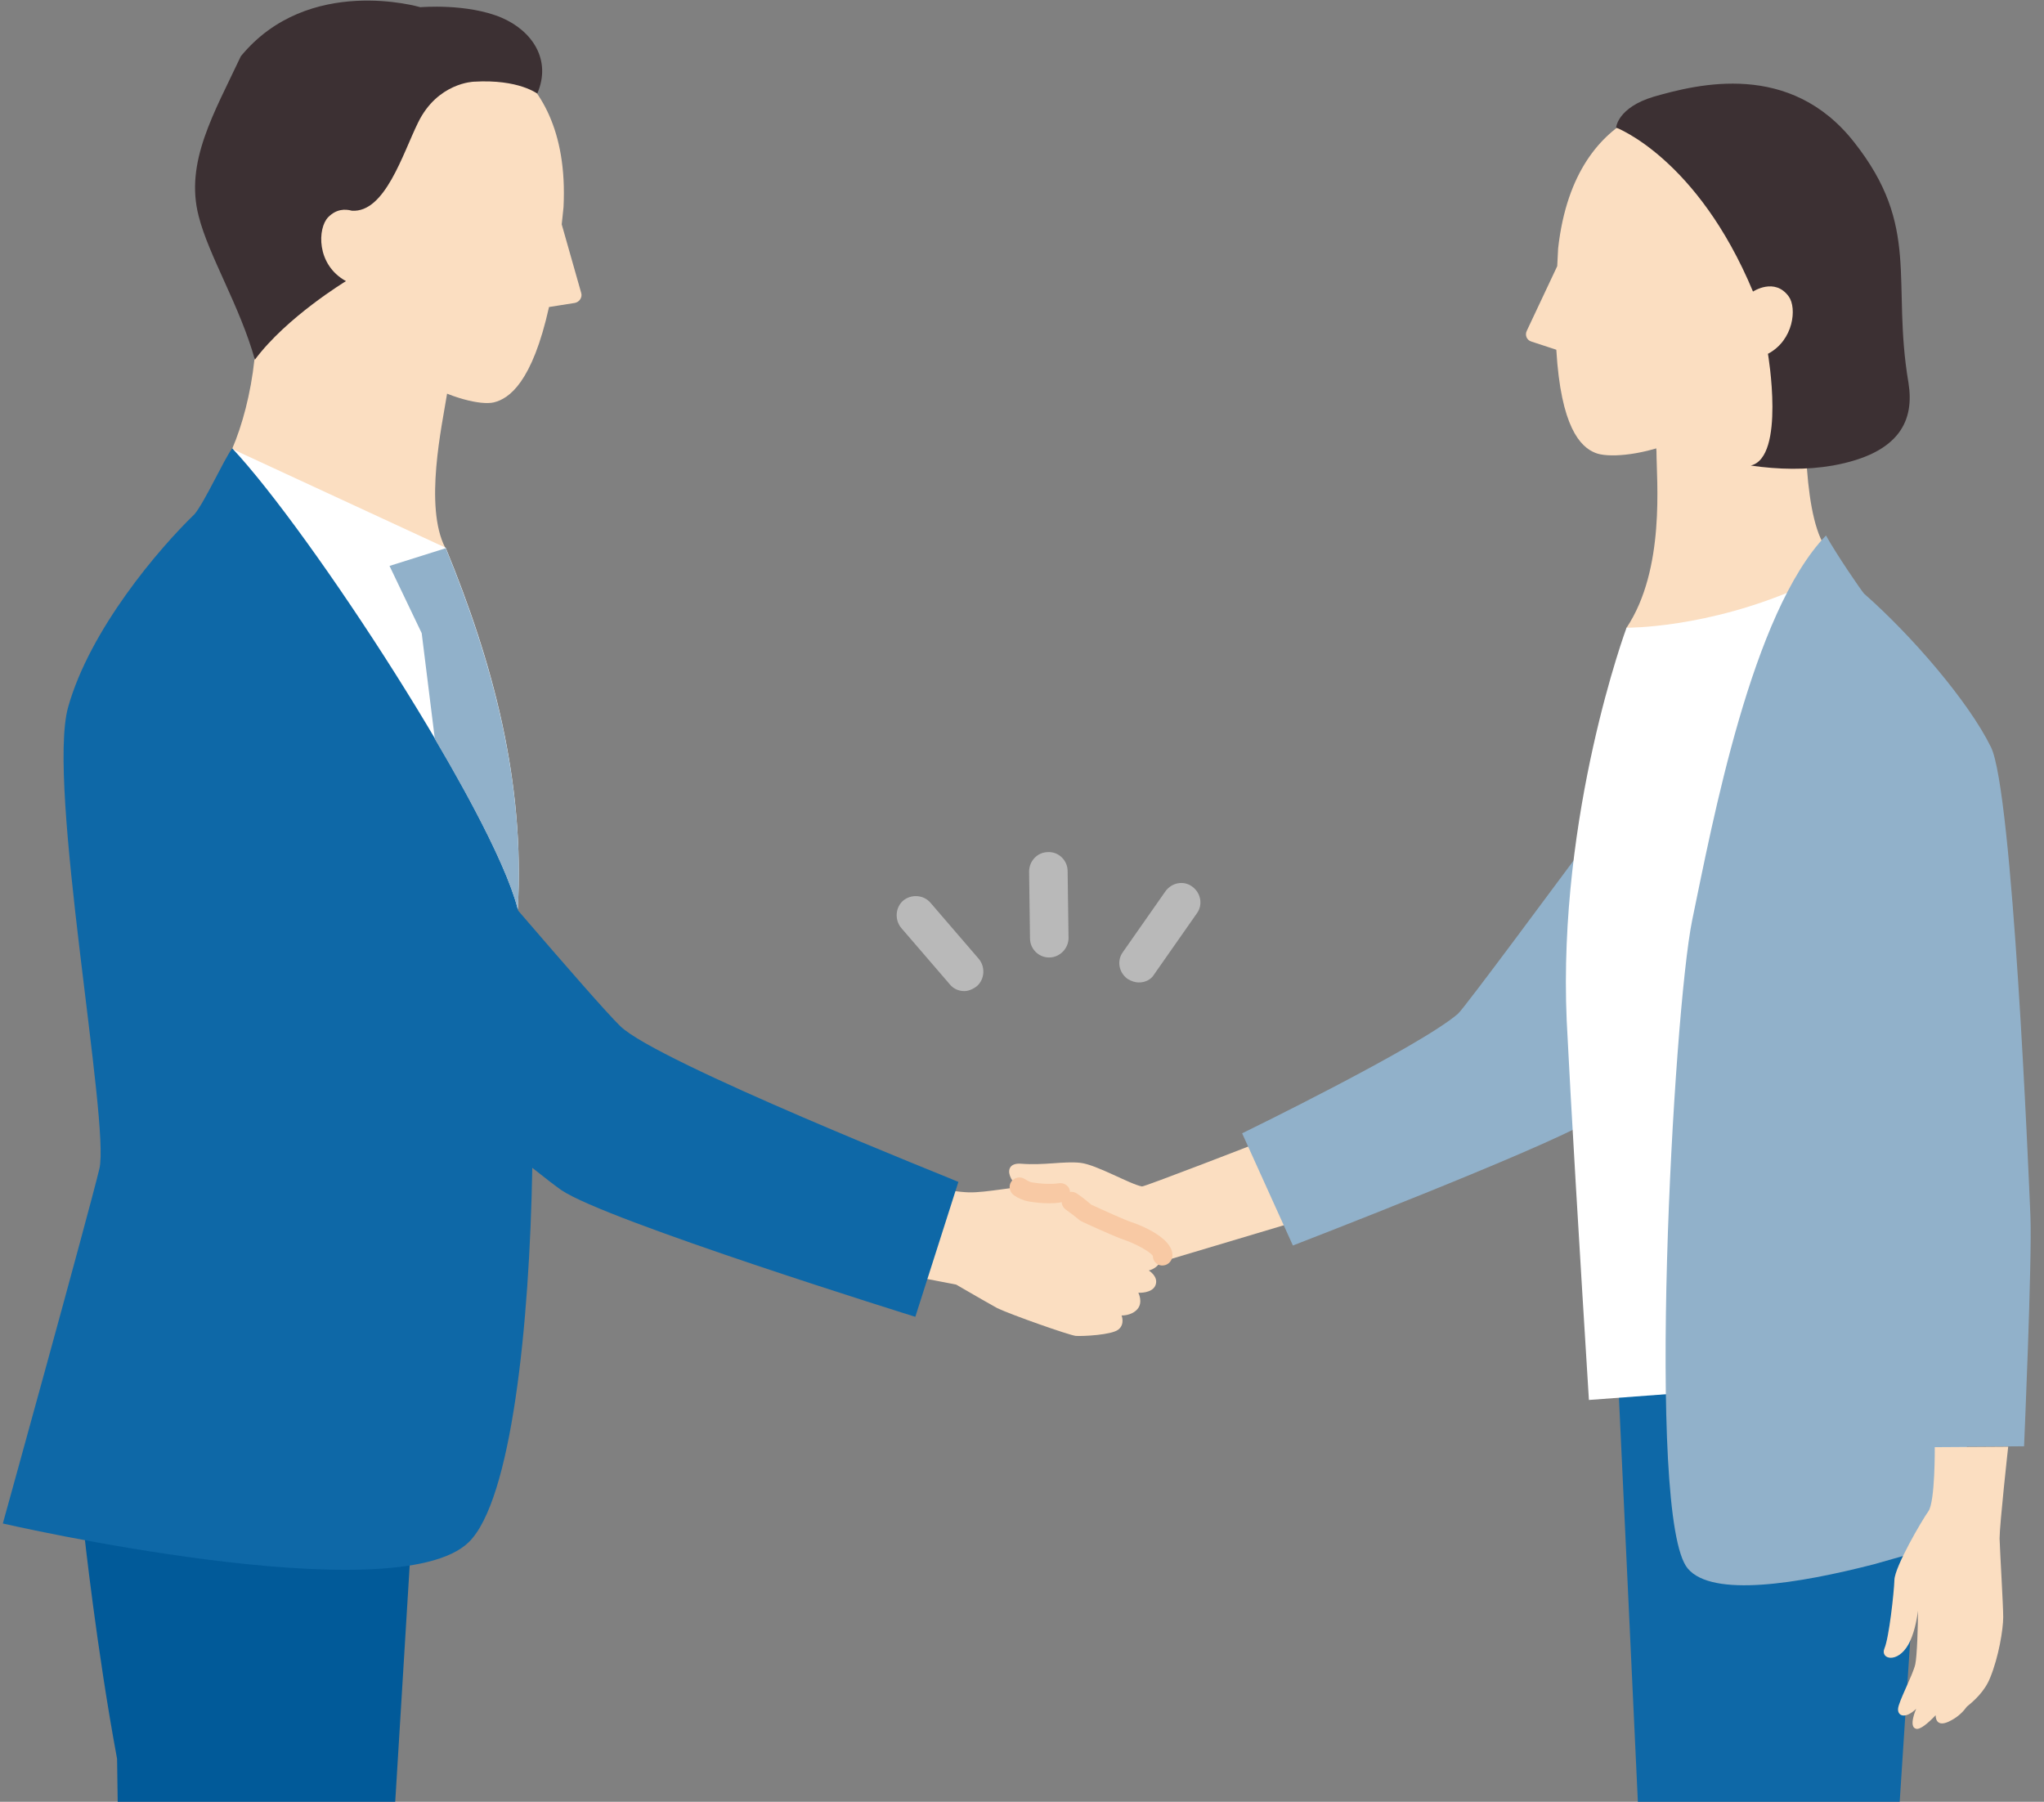
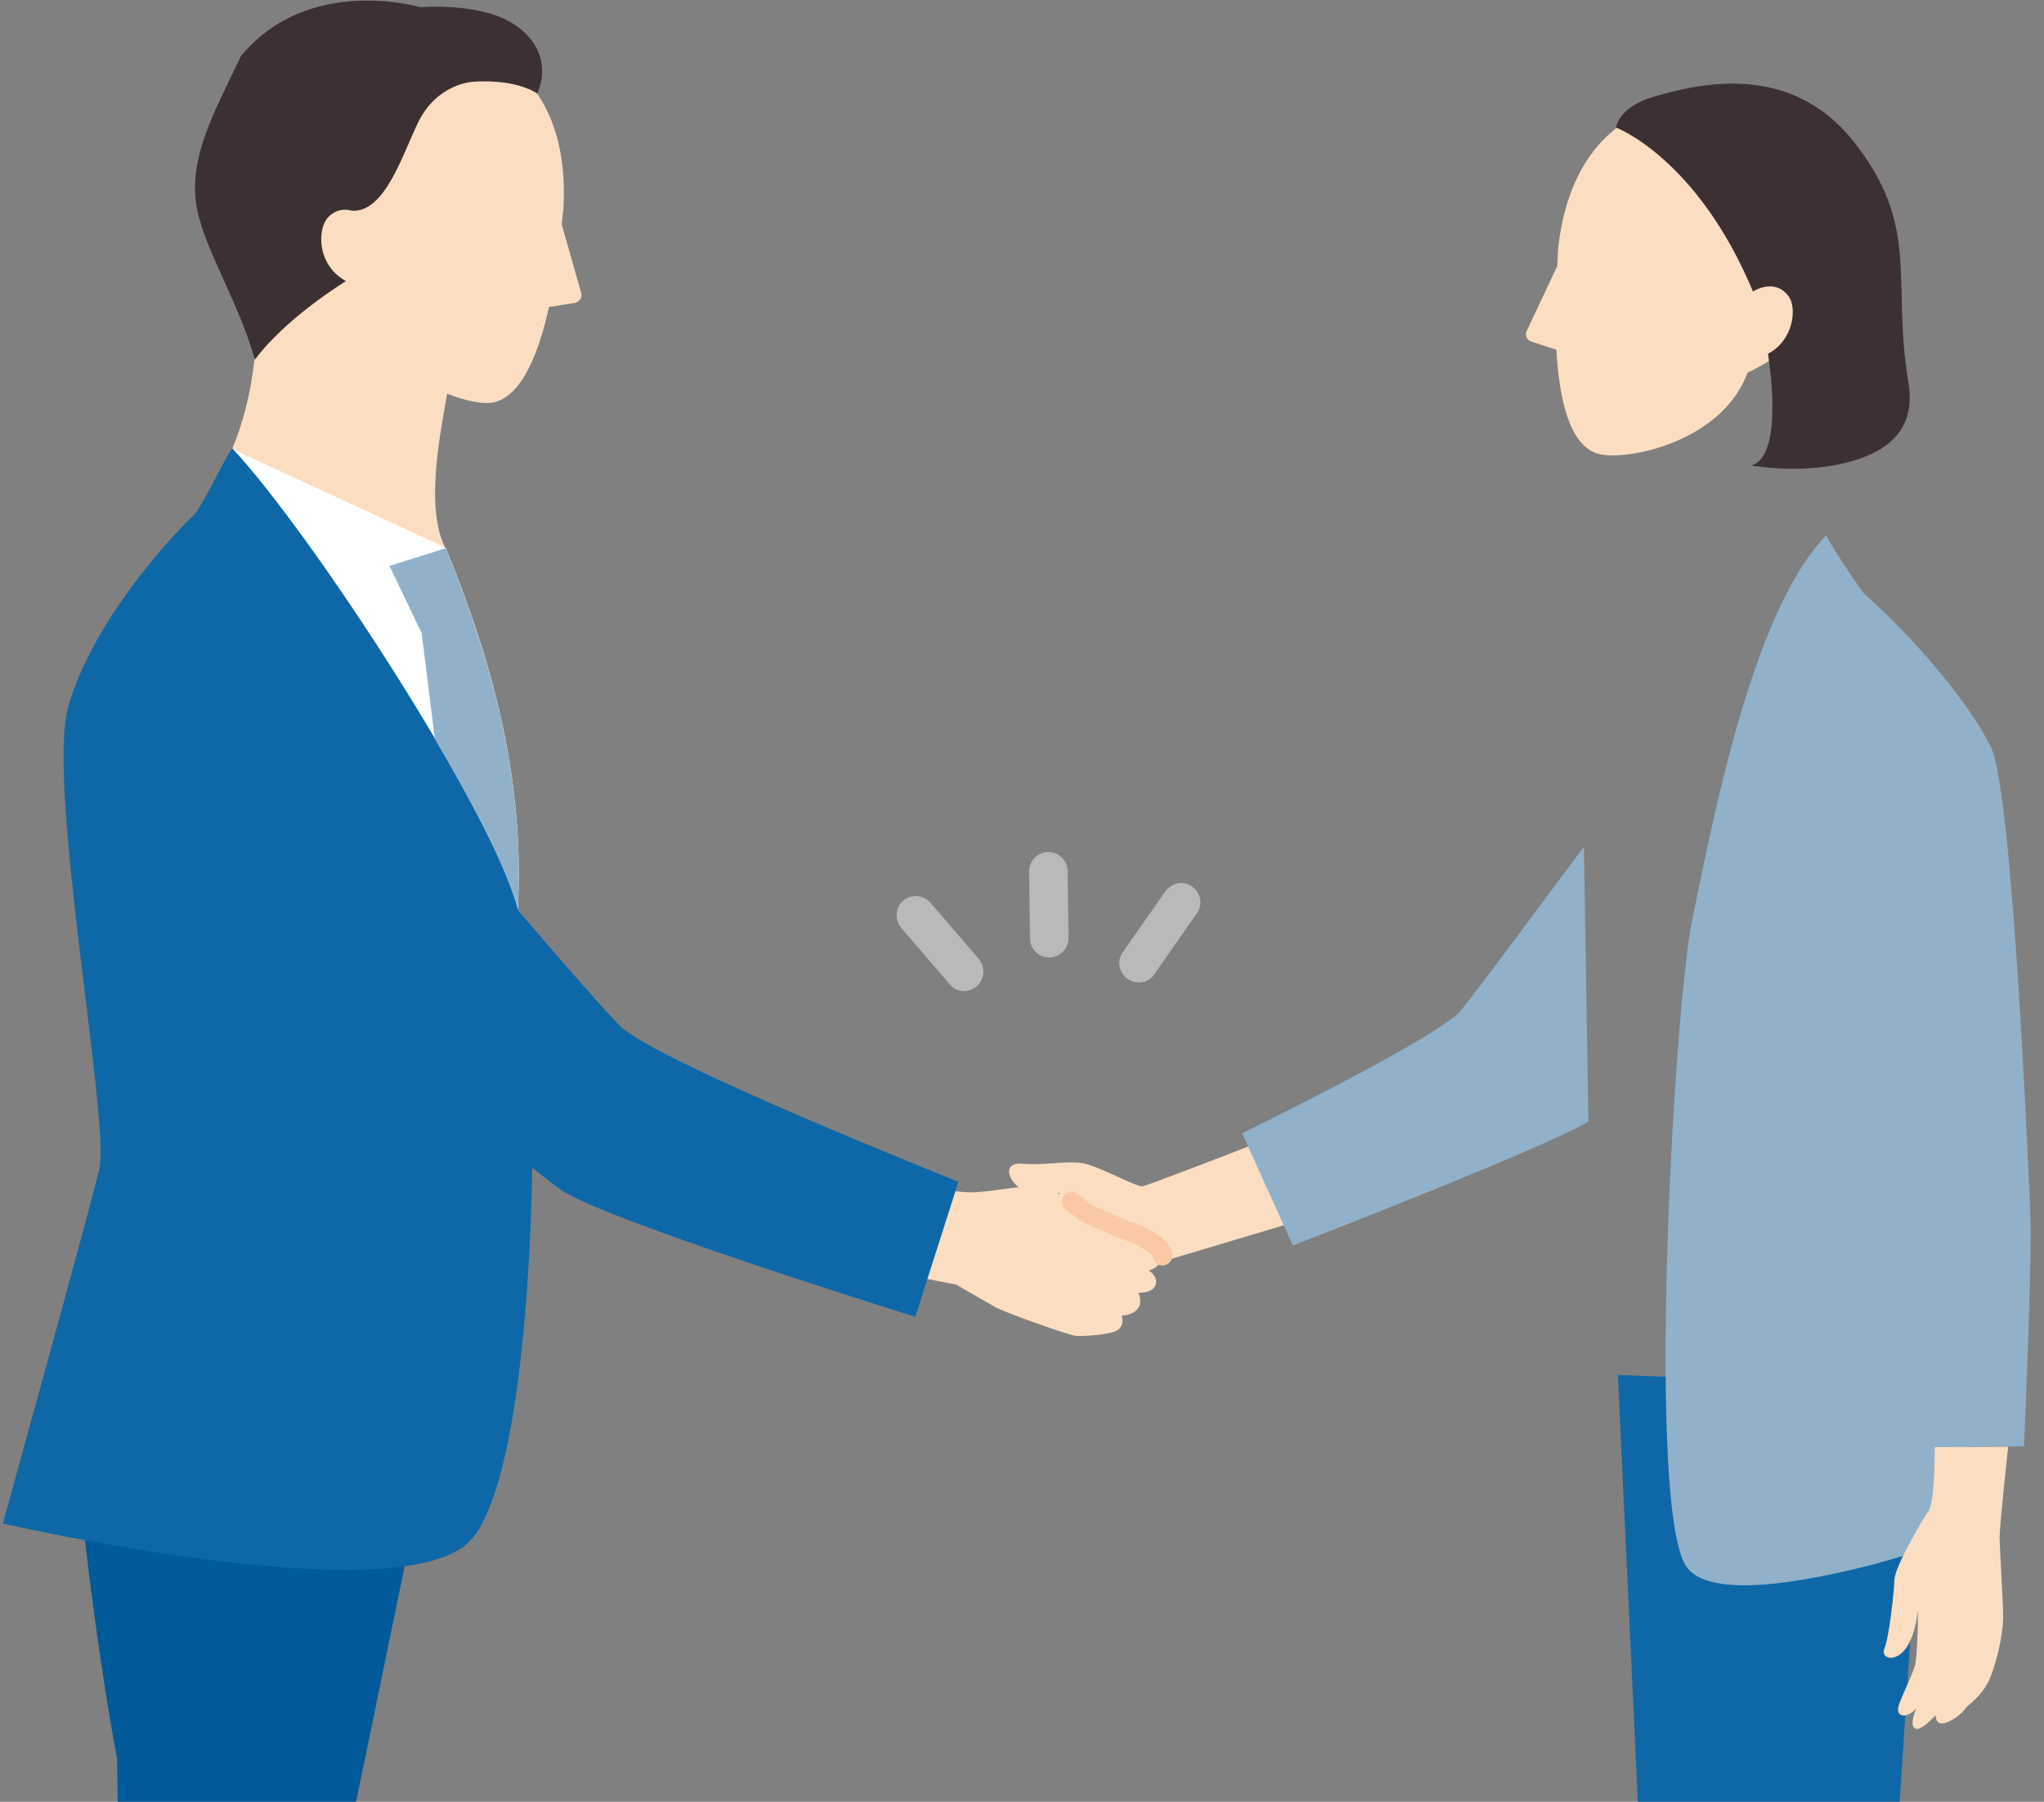
<svg xmlns="http://www.w3.org/2000/svg" width="270" height="238" viewBox="0 0 270 238" fill="none">
  <rect x="0" y="0" width="270" height="238" fill="#808080" stroke="none" />
  <g clip-path="url(#clip0_3_3404)">
    <path d="M166.594 150.781C165.875 151.081 151.145 156.782 150.846 156.722C149.229 156.422 144.858 153.841 142.702 153.601C140.547 153.361 137.912 153.961 134.918 153.721C131.984 153.481 133.481 157.022 135.996 157.442C138.511 157.862 140.008 157.562 140.008 157.562L131.984 166.262L144.02 173.703L152.403 166.982L171.683 161.222L166.594 150.781Z" fill="#FBDEC1" />
    <path d="M209.825 148.142C203.717 151.802 170.784 164.523 170.784 164.523L164.078 149.702C164.078 149.702 187.49 138.301 192.58 133.921C193.478 133.141 206.831 115.02 209.226 111.84L209.825 148.142Z" fill="#91B1CA" />
    <path d="M253.35 200.946L242.273 371.176C232.752 373.696 222.573 370.756 222.573 370.756L213.711 181.625L252.931 183.125L253.35 200.946Z" fill="#0E68A7" />
-     <path d="M214.859 82.919C220.009 75.178 218.811 63.478 218.811 59.637L217.853 46.977L237.433 45.477L238.691 61.977C239.05 66.718 239.888 71.098 241.625 72.898L239.469 82.619L217.015 94.919L214.859 82.919Z" fill="#FBDEC1" />
    <path d="M230.848 49.198C227.375 58.739 213.903 61.139 210.729 59.819C208.753 59.039 206.179 56.399 205.58 46.198L202.287 45.118C201.688 44.938 201.388 44.278 201.688 43.678L205.7 35.157C205.759 34.377 205.759 33.657 205.819 32.817C208.095 12.476 223.962 13.376 223.962 13.376C223.962 13.376 238.033 12.536 241.985 27.117C246.237 42.958 230.848 49.198 230.848 49.198Z" fill="#FBDEC1" />
-     <path d="M227.61 183.604L209.886 184.925C208.629 164.763 207.491 145.742 206.952 134.822C205.755 107.4 214.856 82.918 214.856 82.918C214.856 82.918 225.455 83.038 237.789 77.578L227.61 183.604Z" fill="white" />
    <path d="M262.996 98.696C260.062 92.696 252.518 83.935 246.23 78.415C245.811 77.935 242.638 73.314 241.201 70.734C231.381 80.935 226.231 108.537 223.537 121.497C221.022 133.738 217.369 200.582 222.938 207.182C226.171 211.083 237.668 209.163 247.488 206.642L260.182 203.042L259.823 191.102L267.367 191.042C267.367 191.042 268.445 166.38 268.206 160.62C267.966 154.919 265.87 104.516 262.996 98.696Z" fill="#91B1CA" />
    <path d="M265.271 191.102L255.571 191.162C255.571 191.162 255.631 198.362 254.732 199.622C253.834 200.882 250.302 206.942 250.242 208.683C250.182 210.423 249.523 216.363 248.924 217.743C248.326 219.183 250.661 219.783 252.098 217.203C252.816 215.883 253.176 214.143 253.355 212.763C253.355 214.683 253.236 218.763 252.996 219.843C252.697 221.223 250.781 224.764 250.721 225.724C250.661 226.684 251.679 227.104 253.116 225.724C253.116 225.724 252.038 228.124 253.116 228.364C253.655 228.484 254.673 227.644 255.691 226.564C255.691 226.564 255.571 228.484 257.786 227.224C258.684 226.744 259.343 226.084 259.822 225.424C260.72 224.704 262.157 223.444 262.876 221.643C264.013 218.883 264.612 215.223 264.612 213.603C264.612 211.983 264.193 205.202 264.133 203.222C264.133 201.362 265.271 191.102 265.271 191.102Z" fill="#FBDEC1" />
    <path d="M213.477 16.854C213.477 16.854 224.195 20.874 231.56 38.515C231.56 38.515 234.434 36.595 236.29 39.175C237.368 40.675 236.949 44.935 233.536 46.735C233.536 46.735 235.871 60.416 231.26 61.496C234.973 62.036 238.625 62.096 242.098 61.496C251.08 59.876 252.876 55.436 252.098 50.575C249.822 37.135 253.774 29.994 244.912 18.774C236.47 8.033 224.314 11.093 218.446 12.773C213.656 14.213 213.477 16.854 213.477 16.854Z" fill="#3C3033" />
    <path d="M150.427 129.778C149.948 129.778 149.409 129.598 148.93 129.298C147.792 128.458 147.493 126.898 148.331 125.758L153.96 117.717C154.798 116.577 156.355 116.277 157.492 117.117C158.63 117.957 158.929 119.517 158.091 120.657L152.463 128.698C152.043 129.418 151.265 129.778 150.427 129.778Z" fill="#B9B9B9" />
    <path d="M127.373 130.918C126.655 130.918 125.936 130.618 125.457 130.018L119.05 122.578C118.152 121.498 118.272 119.878 119.29 118.977C120.368 118.077 121.984 118.197 122.883 119.217L129.289 126.658C130.188 127.738 130.068 129.358 129.05 130.258C128.511 130.678 127.912 130.918 127.373 130.918Z" fill="#B9B9B9" />
    <path d="M138.572 126.478C137.195 126.478 136.057 125.338 136.057 123.958L135.938 115.137C135.938 113.757 137.015 112.557 138.452 112.557C139.83 112.497 141.027 113.637 141.027 115.077L141.147 123.898C141.147 125.278 140.009 126.478 138.572 126.478Z" fill="#B9B9B9" />
    <path d="M29.953 66.238C30.133 64.018 30.372 61.858 30.672 59.278C31.989 56.218 33.127 52.017 33.606 47.517L36.18 32.156L61.628 36.416L59.054 52.017C58.395 56.158 56 66.898 58.814 72.359L43.845 82.559L29.953 66.238Z" fill="#FBDEC1" />
    <path d="M116.656 167.823L126.297 169.683C128.871 171.183 131.087 172.443 131.745 172.803C133.661 173.704 141.146 176.344 142.104 176.464C143.062 176.524 146.835 176.344 147.733 175.624C148.631 174.904 148.152 173.764 148.152 173.764C148.152 173.764 149.469 173.824 150.248 172.924C151.026 172.023 150.367 170.763 150.367 170.763C150.367 170.763 152.223 170.883 152.643 169.743C153.062 168.603 151.744 167.823 151.744 167.823C151.744 167.823 153.301 167.523 153.481 165.903C153.601 164.583 149.948 162.963 148.87 162.663C147.793 162.303 143.362 160.263 143.362 160.263C143.362 160.263 139.41 156.663 136.835 156.663C134.26 156.663 130.308 157.563 127.973 157.503C125.638 157.443 117.734 156.062 117.734 156.062L116.656 167.823Z" fill="#FBDEC1" />
-     <path d="M11.094 202.324C11.094 202.324 12.77 217.865 15.465 232.326L17.62 380.475C17.62 380.475 30.913 383.955 43.547 379.635L54.385 202.384L11.094 202.324Z" fill="#015A99" />
+     <path d="M11.094 202.324C11.094 202.324 12.77 217.865 15.465 232.326L17.62 380.475L54.385 202.384L11.094 202.324Z" fill="#015A99" />
    <path d="M58.877 72.357C65.164 87.658 69.355 103.259 68.397 120.12L47.201 112.379L30.734 59.336L58.877 72.357Z" fill="white" />
    <path d="M47.074 39.414C48.99 49.375 61.864 53.935 65.217 53.155C67.253 52.675 70.307 50.515 72.522 40.555L75.935 40.015C76.534 39.895 76.953 39.294 76.774 38.694L74.199 29.634C74.259 28.914 74.379 28.134 74.439 27.354C75.456 6.893 59.649 5.212 59.649 5.212C59.649 5.212 45.937 2.152 39.65 15.893C32.943 30.774 47.074 39.414 47.074 39.414Z" fill="#FBDEC1" />
    <path d="M62.589 10.792C62.589 10.792 57.799 10.912 55.224 16.192C53.188 20.332 50.853 28.133 46.482 27.833C45.584 27.593 44.446 27.593 43.368 28.673C41.931 30.113 41.752 34.973 45.704 37.133C45.704 37.133 37.86 41.874 33.668 47.514C31.692 40.434 27.561 33.773 26.244 28.553C24.387 21.413 28.296 14.926 31.812 7.432C40.734 -3.429 55.524 0.951 55.524 0.951C55.524 0.951 61.691 0.411 66.242 2.331C70.313 4.072 72.888 7.912 70.972 12.352C70.972 12.412 68.577 10.432 62.589 10.792Z" fill="#3C3033" />
    <path d="M81.928 135.539C80.252 133.919 74.803 127.679 68.456 120.298C68.456 120.238 68.396 120.118 68.396 120.058C65.103 107.158 41.032 70.255 30.673 59.215C29.476 60.895 27.08 66.235 25.703 67.915C20.973 72.476 11.871 83.156 8.997 93.417C6.123 103.678 14.566 148.38 13.129 154.381C11.692 160.381 0.375 201.243 0.375 201.243C0.375 201.243 52.229 213.184 61.929 203.703C67.558 198.183 69.953 175.082 70.312 154.261C72.048 155.641 73.366 156.661 74.144 157.201C80.012 161.221 120.908 173.942 120.908 173.942L126.597 156.121C126.597 156.061 86.718 140.28 81.928 135.539Z" fill="#0E68A7" />
    <path d="M68.398 120.117C67.141 115.197 62.83 106.736 57.441 97.616L55.704 83.635L51.453 74.754L58.878 72.414C65.105 87.655 69.356 103.256 68.398 120.117Z" fill="#91B1CA" />
    <path d="M153.544 167.163C153.484 167.163 153.484 167.163 153.424 167.163C152.765 167.103 152.286 166.563 152.286 165.903C151.927 165.303 149.831 164.223 148.574 163.803C147.436 163.443 143.364 161.582 142.885 161.342C142.766 161.282 142.646 161.222 142.586 161.162C142.586 161.162 141.808 160.502 140.79 159.782C140.191 159.362 140.071 158.582 140.49 157.982C140.909 157.382 141.688 157.262 142.287 157.682C143.185 158.282 143.843 158.882 144.143 159.122C145.819 159.902 148.634 161.162 149.352 161.402C149.412 161.402 155.16 163.263 154.861 166.023C154.741 166.683 154.202 167.163 153.544 167.163Z" fill="#F8C9A4" />
-     <path d="M138.569 158.944C137.85 158.944 136.952 158.883 135.874 158.703C135.215 158.583 134.497 158.283 133.898 157.863C133.359 157.443 133.18 156.663 133.599 156.063C134.018 155.523 134.796 155.343 135.395 155.763C135.694 155.943 135.994 156.123 136.293 156.183C138.509 156.543 139.826 156.303 139.826 156.303C140.485 156.183 141.203 156.603 141.323 157.263C141.443 157.923 141.024 158.643 140.365 158.763C140.245 158.823 139.587 158.944 138.569 158.944Z" fill="#F8C9A4" />
  </g>
  <defs>
    <clipPath id="clip0_3_3404">
      <rect width="270" height="238" fill="white" />
    </clipPath>
  </defs>
</svg>